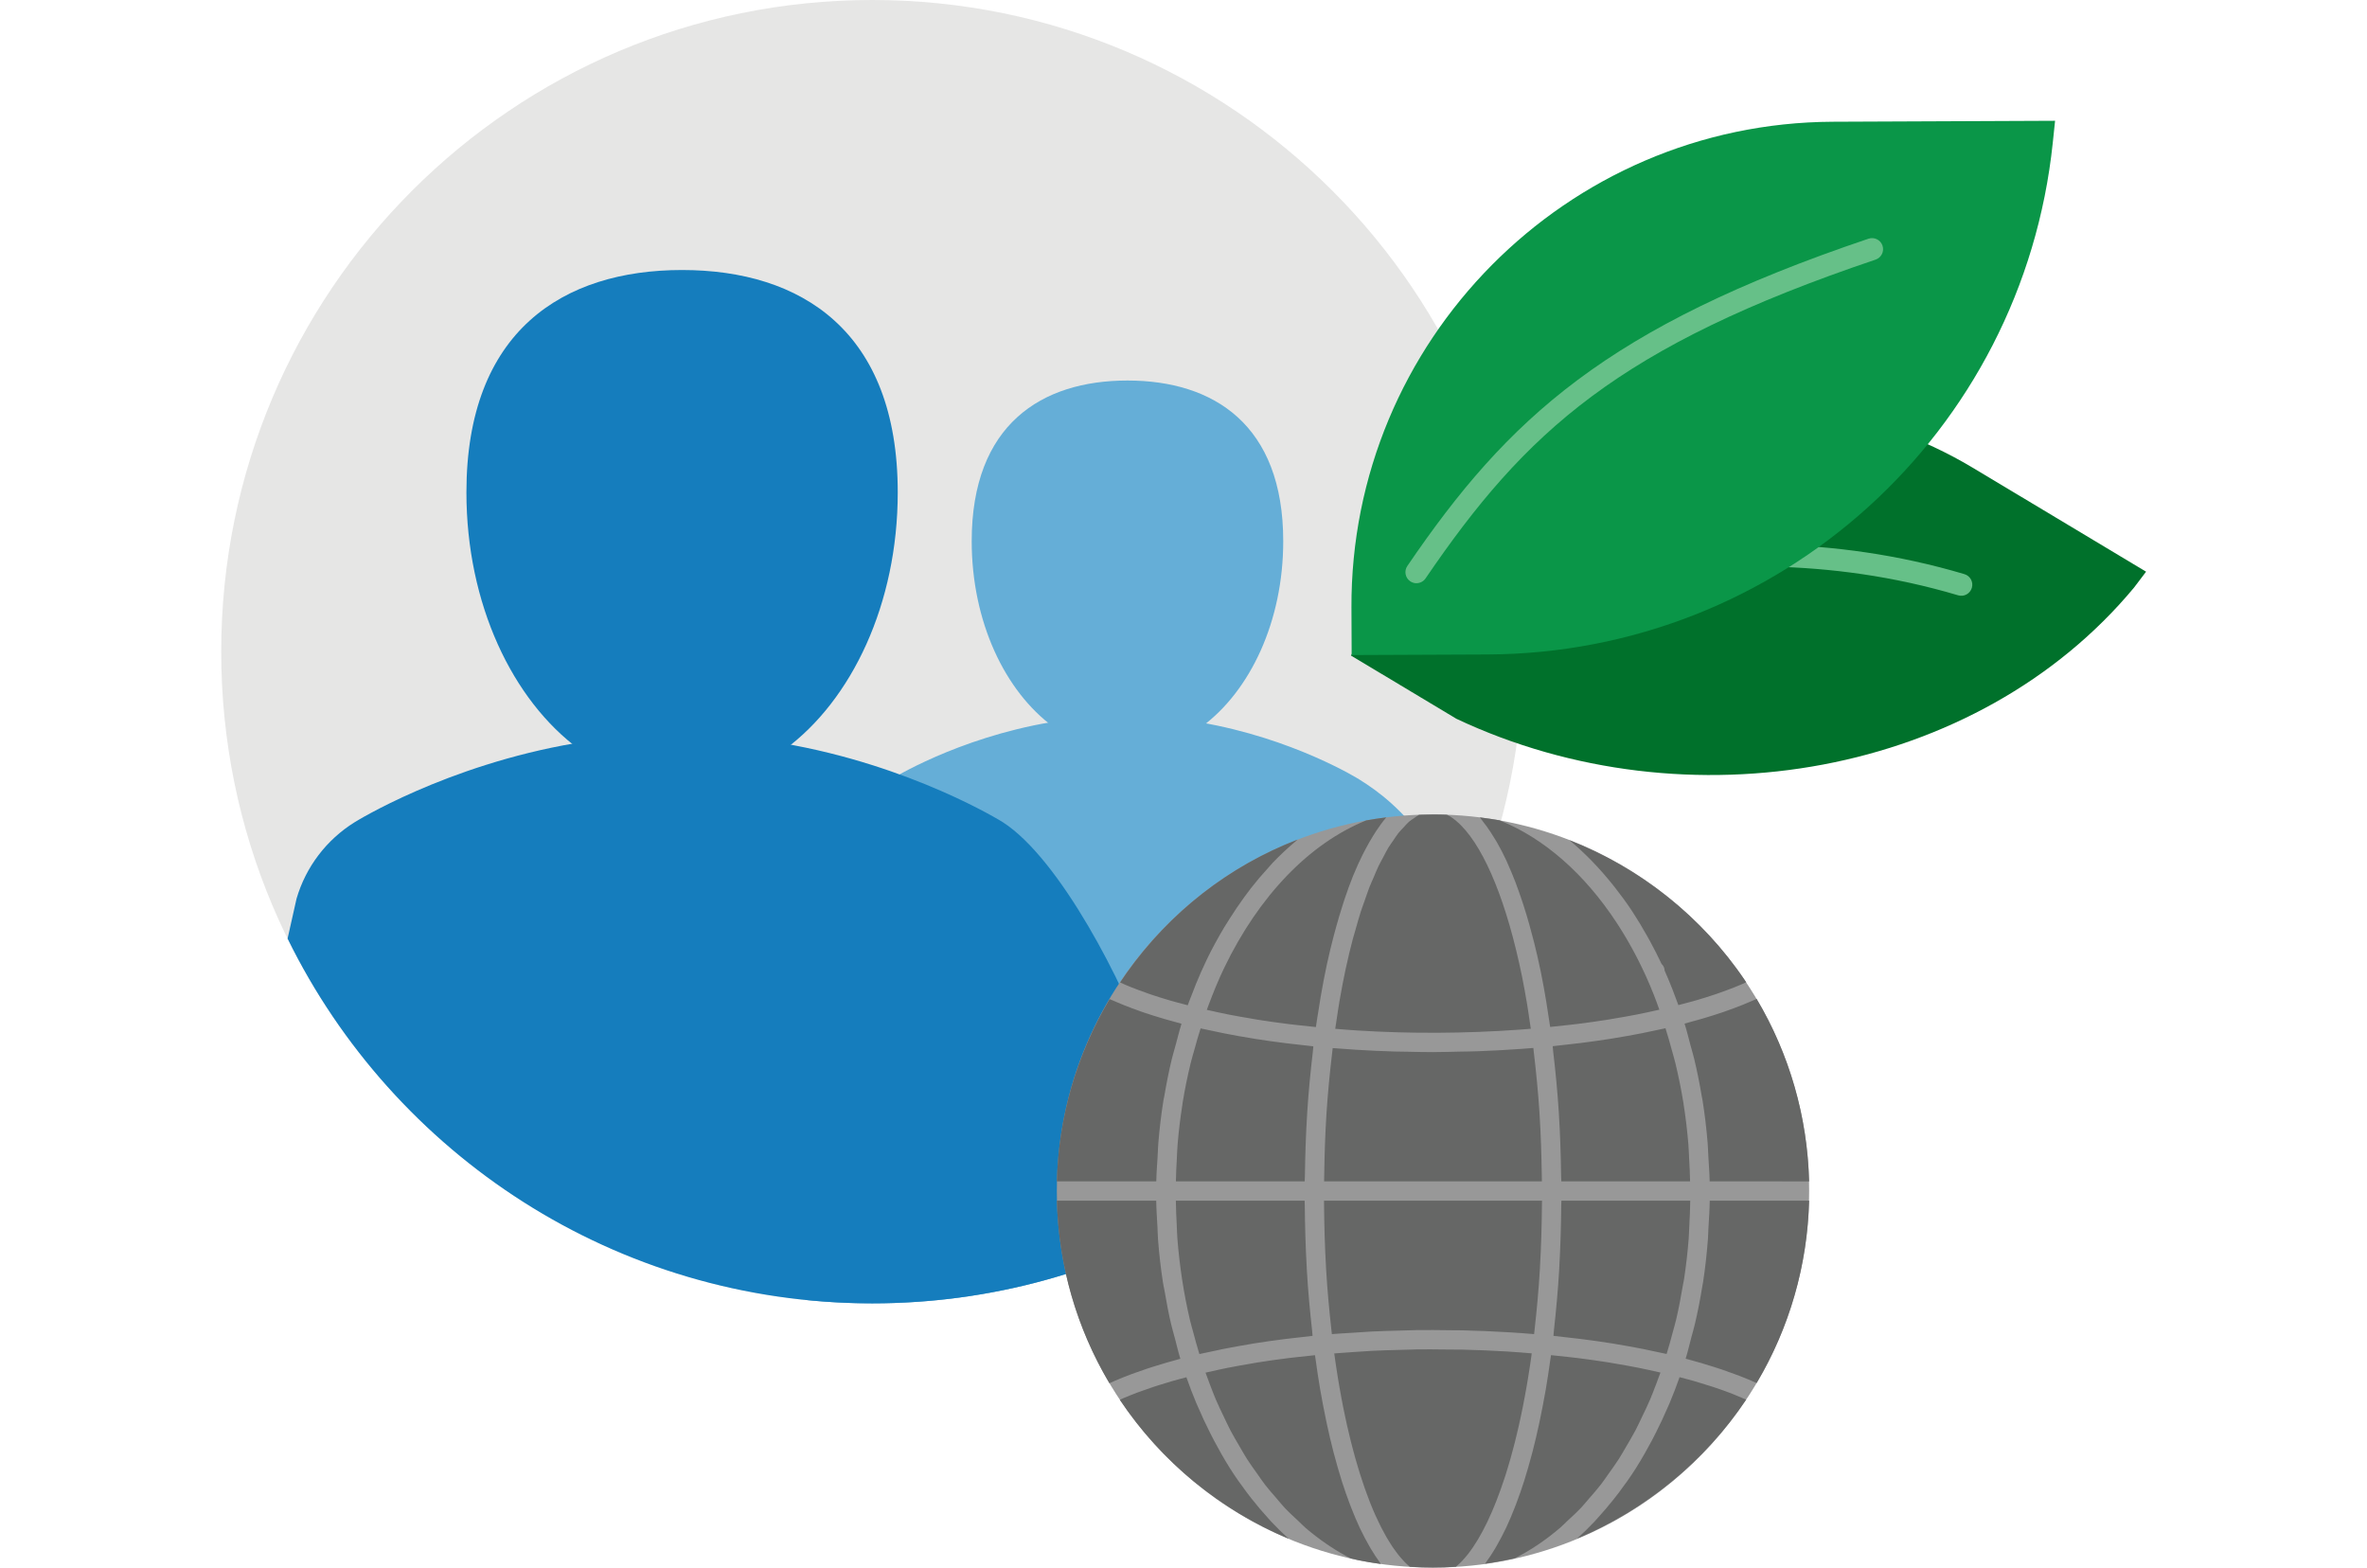
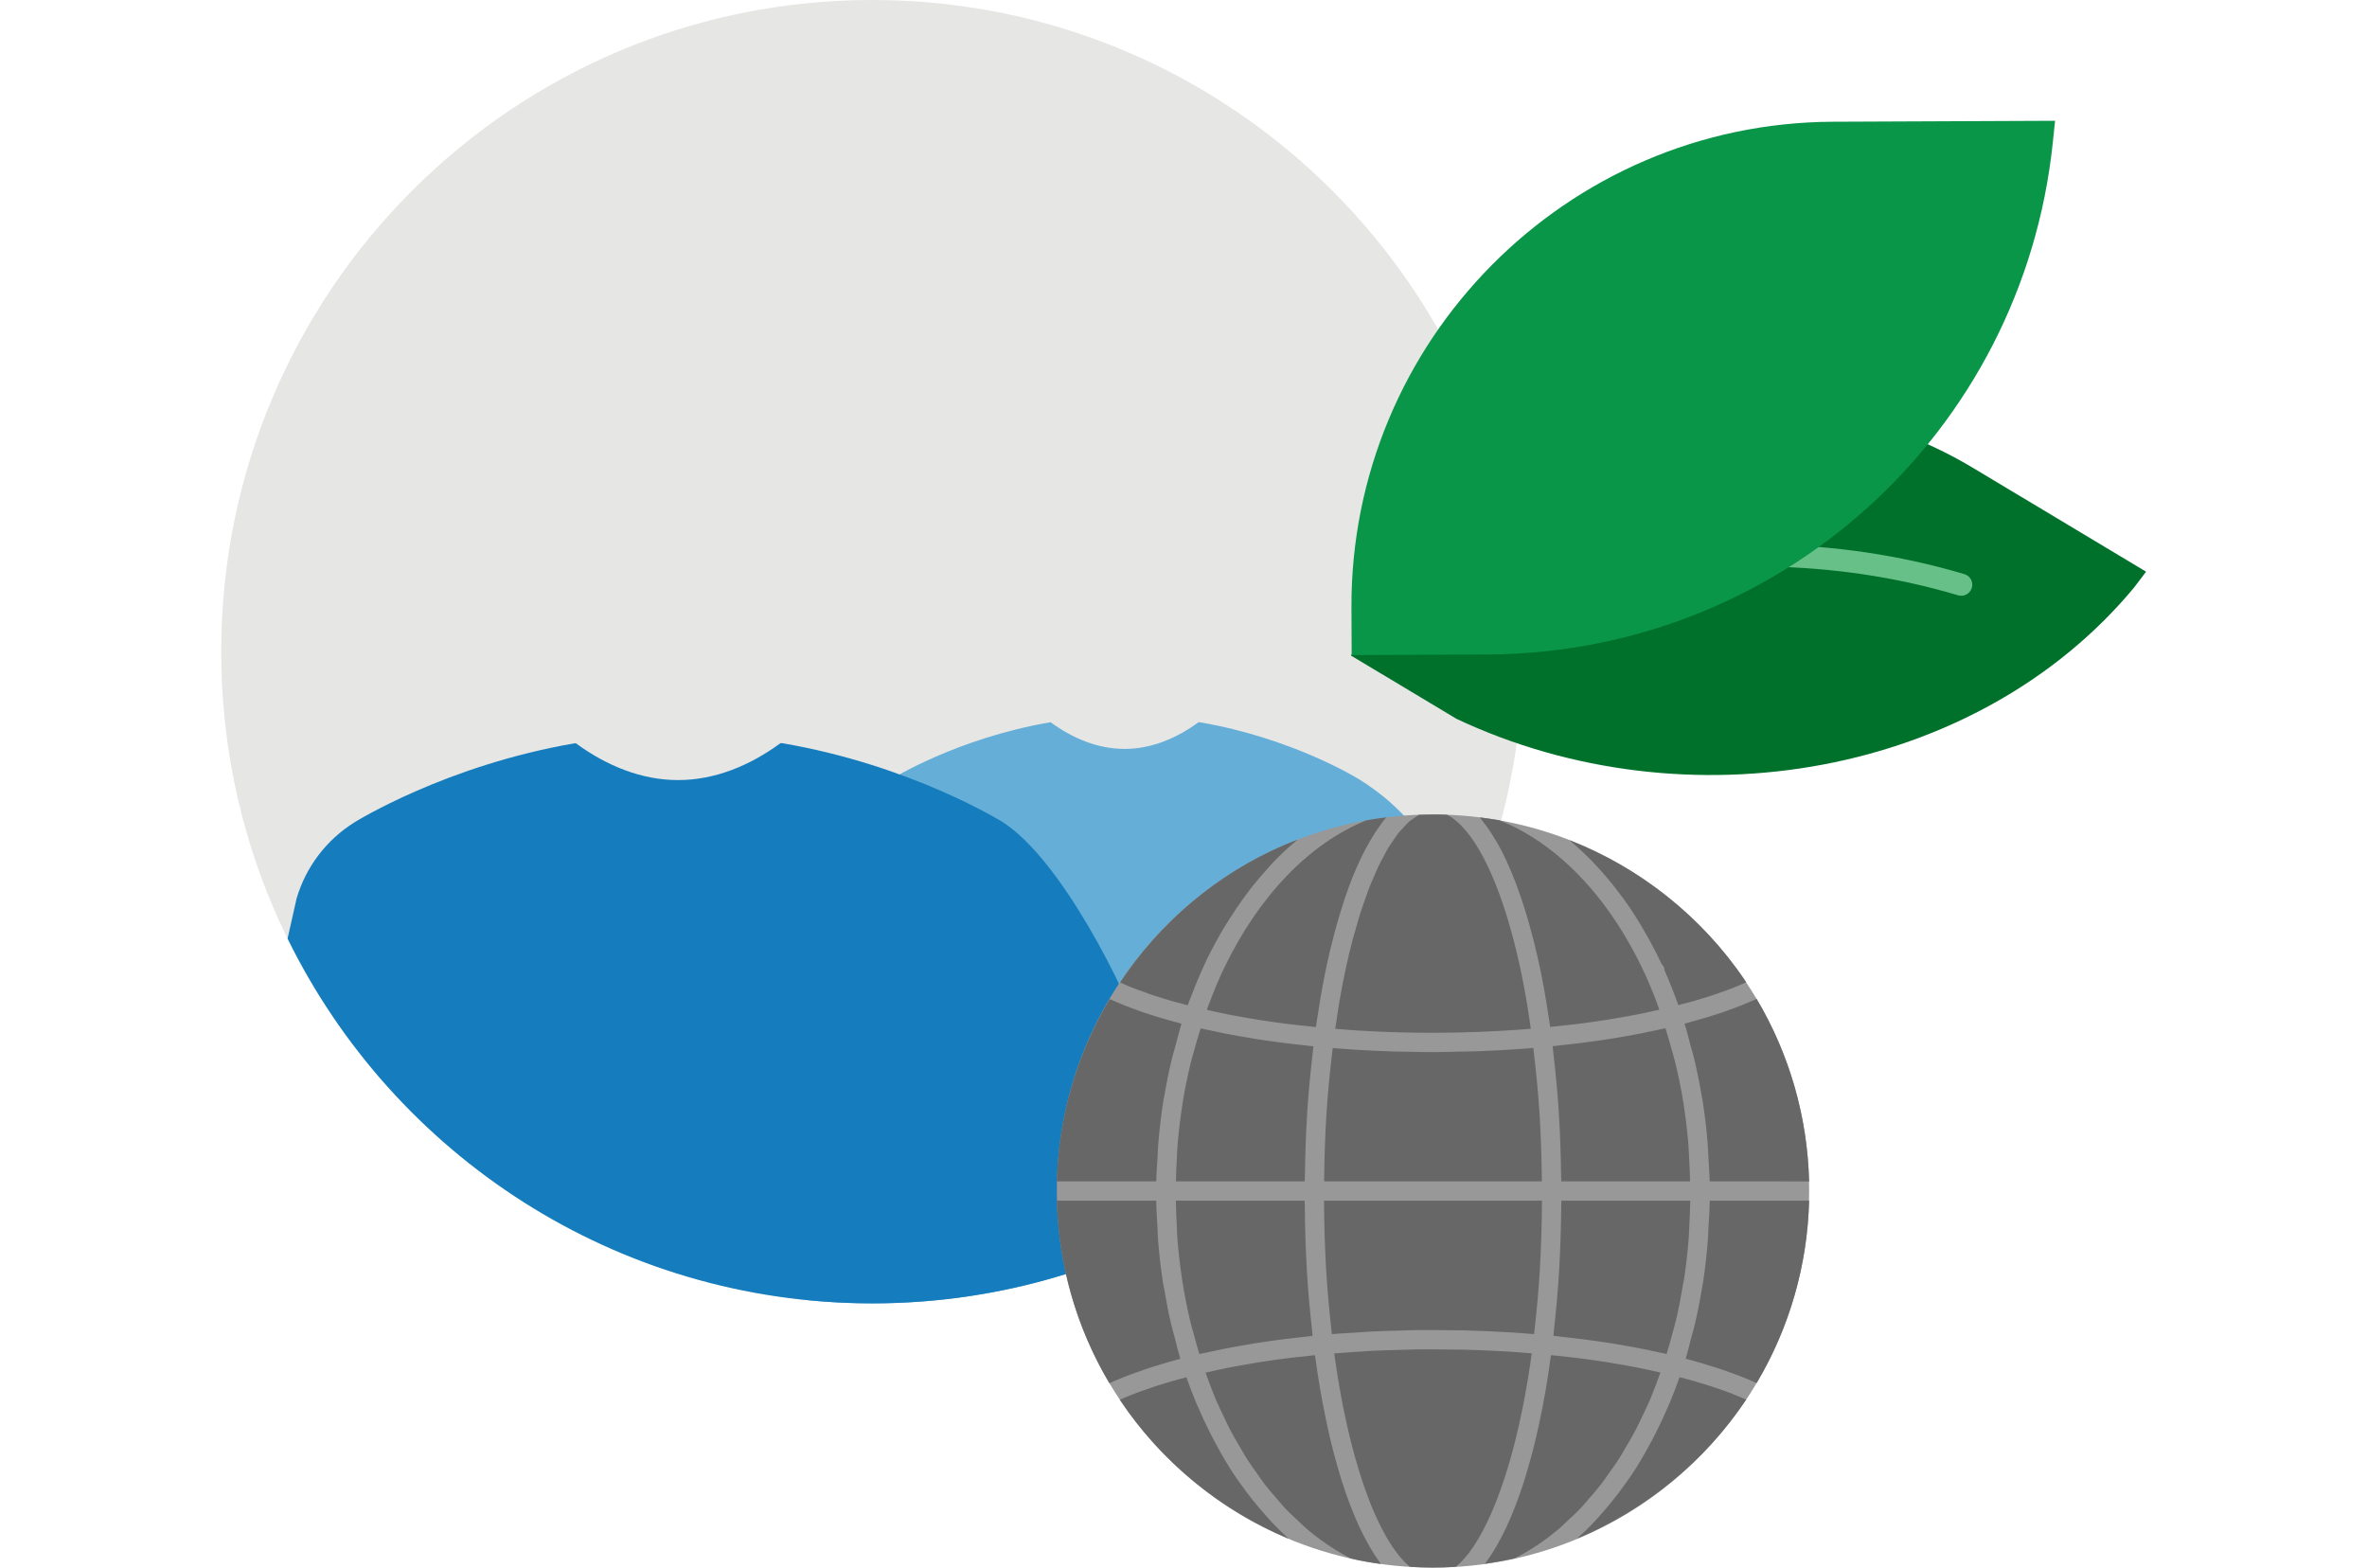
<svg xmlns="http://www.w3.org/2000/svg" id="Layer_1" data-name="Layer 1" width="450" height="298" viewBox="0 0 450 298">
  <defs>
    <style>
      .cls-1 {
        clip-path: url(#clippath);
      }

      .cls-2 {
        fill: none;
      }

      .cls-2, .cls-3, .cls-4, .cls-5, .cls-6, .cls-7, .cls-8, .cls-9, .cls-10 {
        stroke-width: 0px;
      }

      .cls-3 {
        fill: #666766;
      }

      .cls-4 {
        fill: #66c088;
      }

      .cls-5 {
        fill: #00712b;
      }

      .cls-6 {
        fill: #65aed7;
      }

      .cls-7 {
        fill: #157dbd;
      }

      .cls-8 {
        fill: #989898;
      }

      .cls-9 {
        fill: #e6e6e5;
      }

      .cls-10 {
        fill: #0a9648;
      }
    </style>
    <clipPath id="clippath">
      <rect class="cls-2" x="42" width="366" height="298" />
    </clipPath>
  </defs>
  <g class="cls-1">
    <g>
      <path class="cls-9" d="M165.819,247.772c68.352,0,123.762-55.466,123.762-123.886S234.171,0,165.819,0,42.056,55.466,42.056,123.886s55.41,123.886,123.763,123.886Z" />
      <g>
        <path class="cls-6" d="M278.659,174.844c-2.791-6.573-5.261-11.802-7.061-14.209-5.121-6.848-9.341-10.076-13.211-12.481,0,0-12.49-7.828-30.341-10.857h-.185c-4.183,3.065-8.973,5.072-14.064,5.072s-9.88-2.007-14.065-5.072c-17.85,3.029-30.341,10.857-30.341,10.857-3.869,2.405-6.707,6.132-7.983,10.497l-10.385,87.452s.927.405,2.586,1.069c4.017.394,8.089.6,12.21.6,50.206,0,93.429-29.925,112.84-72.928h0Z" />
-         <path class="cls-6" d="M228.405,138.192c9.259-6.783,15.555-20.052,15.555-35.315,0-22.161-13.259-30.539-29.613-30.539s-29.613,8.378-29.613,30.539c0,15.264,6.292,28.535,15.554,35.317l-.005-.004c4.183,3.065,8.973,5.071,14.064,5.071s9.874-2.006,14.057-5.071" />
-         <path class="cls-7" d="M149.135,142.511c12.818-9.392,21.538-27.765,21.538-48.897,0-30.682-18.358-42.283-41.001-42.283s-40.999,11.602-40.999,42.283c0,21.135,8.713,39.509,21.535,48.9l-.007-.006c5.794,4.245,12.424,7.023,19.473,7.023s13.67-2.777,19.464-7.023" />
        <path class="cls-7" d="M190.651,156.301s-17.294-10.839-42.009-15.031h-.255c-5.794,4.245-12.425,7.023-19.472,7.023s-13.68-2.777-19.473-7.023c-24.715,4.194-42.009,15.031-42.009,15.031-5.357,3.331-9.286,8.491-11.055,14.535l-1.704,7.595c20.153,41.069,62.347,69.341,111.144,69.341,22.612,0,43.805-6.075,62.047-16.676-1.549-6.09-4.557-16.52-9.78-31.449-4.292-12.268-16.446-36.272-27.435-43.346h0Z" />
      </g>
      <path class="cls-5" d="M375.18,88.994l32.82,19.685-2.283,3.016c-29.734,35.799-85.002,45.624-128.843,24.943l-20.041-12.02,4.169-6.966c23.59-39.413,74.813-52.265,114.177-28.657h.001,0Z" />
      <path class="cls-4" d="M264.047,123.164c-.789,0-1.545-.448-1.903-1.212-.49-1.052-.034-2.3,1.014-2.792,13.135-6.136,59.903-25.005,110.303-10.016,1.112.33,1.745,1.498,1.414,2.61-.331,1.113-1.495,1.753-2.608,1.415-48.981-14.56-94.538,3.817-107.332,9.798-.288.134-.591.197-.887.197,0,0-.001,0-.001,0Z" />
      <path class="cls-10" d="M256.929,115.56c-.218-50.741,40.837-92.198,91.518-92.417l42.252-.182-.434,4.156c-5.767,55.227-51.984,97.06-107.495,97.3l-25.801.111-.037-8.968h-.003,0Z" />
-       <path class="cls-4" d="M269.289,110.874c-.407,0-.818-.118-1.181-.366-.957-.654-1.205-1.96-.551-2.917,19.148-28.111,37.966-45.449,87.675-62.214,1.102-.366,2.289.221,2.658,1.32.371,1.099-.219,2.289-1.317,2.66-48.87,16.479-66.526,32.67-85.55,60.595-.407.597-1.066.917-1.735.917v.003h.001v.002Z" />
      <path class="cls-8" d="M272.431,298c39.494,0,71.511-32.048,71.511-71.582s-32.017-71.582-71.511-71.582-71.51,32.049-71.51,71.582,32.016,71.582,71.51,71.582h0Z" />
      <path class="cls-3" d="M312.296,256.43c-1.663-.328-3.367-.634-5.102-.918-.214-.035-.418-.078-.633-.112-1.951-.313-3.954-.594-5.989-.851-.648-.082-1.318-.151-1.974-.227-1.086-.126-2.158-.263-3.266-.374.043-.371.058-.767.099-1.14.411-3.702.755-7.463.984-11.31.014-.216.018-.436.03-.651.217-3.831.332-7.729.367-11.668.002-.312.028-.612.029-.926h24.499c-.021,1.567-.089,3.12-.175,4.668-.047.846-.054,1.703-.121,2.542-.207,2.625-.5,5.224-.897,7.787-.064.413-.164.811-.233,1.222-.358,2.149-.763,4.281-1.254,6.38-.209.89-.476,1.756-.709,2.636-.346,1.313-.707,2.617-1.106,3.906-.844-.196-1.729-.369-2.596-.551-.652-.138-1.289-.284-1.953-.414h0ZM277.988,252.897c-.725-.017-1.446-.005-2.171-.016-2.183-.032-4.364-.055-6.535-.027-1.002.014-1.993.061-2.992.086-1.865.048-3.729.094-5.577.186-1.21.061-2.401.156-3.603.235-1.302.086-2.615.146-3.903.255-.038-.327-.071-.658-.107-.987-.415-3.707-.76-7.48-.988-11.34-.01-.153-.013-.31-.022-.463-.219-3.825-.333-7.722-.367-11.662-.002-.304-.012-.605-.013-.91h41.444c-.002.306-.011.608-.014.914-.033,3.937-.148,7.832-.368,11.656-.009.151-.012.308-.02.46-.23,3.868-.577,7.653-.995,11.369-.036.319-.067.644-.104.961-1.606-.134-3.237-.252-4.885-.351-2.927-.178-5.857-.296-8.781-.366h.001ZM244.256,254.558c-2.029.259-4.024.539-5.967.851-.207.034-.403.074-.609.109-1.75.288-3.465.597-5.14.93-.627.124-1.228.262-1.843.392-.894.189-1.805.369-2.676.571-.415-1.34-.792-2.698-1.149-4.065-.213-.813-.461-1.609-.654-2.432-1.168-4.993-1.964-10.157-2.382-15.498-.068-.882-.081-1.79-.128-2.681-.08-1.481-.141-2.973-.163-4.481h24.484c0,.314.027.613.029.925.035,3.95.149,7.857.366,11.697.012.205.016.413.028.618.23,3.891.577,7.695.994,11.434.037.335.049.69.088,1.024-1.059.106-2.082.237-3.121.358-.718.083-1.448.157-2.156.247h-.001,0ZM223.881,217.531c.211-2.511.508-4.994.894-7.447.021-.134.03-.274.051-.408.415-2.574.94-5.11,1.545-7.613.204-.841.466-1.656.691-2.489.371-1.369.759-2.731,1.188-4.075.893.205,1.827.387,2.745.579.586.122,1.158.253,1.754.37,1.799.353,3.636.683,5.519.986.074.012.142.025.215.038,1.954.311,3.957.589,5.994.845.656.083,1.332.15,1.996.227,1.067.123,2.121.256,3.21.364-.045.361-.061.746-.103,1.107-.44,3.749-.811,7.554-1.06,11.448-.005.078-.006.156-.012.233-.243,3.863-.371,7.8-.427,11.769-.005.377-.037.74-.04,1.117h-24.488c.029-1.465.095-2.918.18-4.367.054-.894.071-1.798.146-2.686l.002.002h0ZM254.69,190.129c.361-2.082.742-4.098,1.151-5.998h.004c.421-1.96.874-3.845,1.351-5.65.158-.601.336-1.14.499-1.721.329-1.168.655-2.348,1.004-3.441.214-.666.445-1.257.666-1.892.321-.926.637-1.878.972-2.74.25-.642.515-1.201.772-1.805.326-.764.646-1.558.981-2.26.278-.582.569-1.075.852-1.612.331-.624.657-1.282.995-1.843.303-.503.615-.913.922-1.365.333-.489.662-1.013,1.001-1.441.319-.403.645-.711.968-1.06.338-.363.672-.76,1.012-1.06.328-.289.659-.48.99-.709.319-.221.636-.468.956-.633,1.753-.075,3.535-.087,5.294-.017.244.123.489.243.726.399.673.437,1.339.994,1.995,1.661,4.597,4.674,8.729,14.851,11.546,28.637.345,1.69.671,3.485.981,5.344.089.527.168,1.088.252,1.628.154.981.3,1.995.445,3.015-.678.056-1.347.118-2.033.167-10.637.761-20.94.79-30.978.161-1.41-.087-2.785-.204-4.167-.316.16-1.133.328-2.248.503-3.34.113-.7.217-1.426.335-2.109h.005,0ZM300.418,198.289c2.035-.256,4.038-.535,5.987-.846.092-.014.176-.032.266-.047,1.863-.3,3.68-.627,5.461-.975.61-.12,1.193-.252,1.793-.378.904-.189,1.827-.369,2.706-.571.441,1.391.844,2.8,1.223,4.218.209.78.452,1.544.642,2.332.607,2.517,1.132,5.068,1.548,7.658.008.053.012.106.02.159.402,2.529.702,5.094.92,7.686.075.896.093,1.808.146,2.71.086,1.443.15,2.89.18,4.348h-24.482c-.004-.375-.035-.736-.04-1.111-.055-3.99-.182-7.944-.427-11.824-.005-.063-.006-.127-.01-.19-.252-3.939-.625-7.79-1.07-11.579-.039-.326-.052-.672-.092-.996,1.058-.105,2.079-.235,3.117-.354.703-.08,1.419-.153,2.113-.24h-.001,0ZM251.751,223.474c.055-3.946.182-7.86.427-11.696.003-.047.004-.095.008-.143.25-3.855.619-7.623,1.056-11.33.041-.354.079-.712.121-1.064,1.459.119,2.937.225,4.427.317,2.473.155,4.974.266,7.484.341.755.023,1.521.02,2.279.035,1.626.033,3.255.075,4.88.075.167,0,.344-.01.512-.01,1.466-.004,2.951-.049,4.429-.083,1.224-.027,2.429-.031,3.665-.077,2.72-.102,5.46-.248,8.224-.447.755-.053,1.502-.114,2.248-.175.044.363.083.733.124,1.097.435,3.704.802,7.467,1.05,11.319.003.04.004.083.007.124.243,3.844.369,7.765.426,11.721.005.368.016.734.018,1.104h-41.403c.004-.371.014-.739.018-1.11v.002ZM325.031,224.583c-.03-1.568-.153-3.108-.245-4.657-.054-.889-.067-1.787-.141-2.669-.228-2.734-.545-5.441-.971-8.11-.043-.267-.11-.524-.155-.789-.402-2.401-.877-4.775-1.439-7.115-.207-.858-.468-1.691-.695-2.54-.369-1.375-.702-2.765-1.126-4.114.702-.183,1.361-.38,2.04-.569.426-.119.864-.234,1.28-.356,1.421-.417,2.797-.846,4.105-1.294.136-.047.258-.096.391-.143,1.164-.405,2.277-.824,3.347-1.255.396-.159.769-.324,1.152-.486.464-.197.951-.387,1.394-.59,6.237,10.5,9.666,22.423,9.974,34.689l-18.911-.002h0ZM331.74,186.371c.081.118.16.237.24.357-.338.15-.656.303-1.006.45-.363.153-.725.306-1.1.454-.884.353-1.805.696-2.759,1.031-.277.098-.539.2-.822.296-1.249.425-2.555.835-3.915,1.232-.311.091-.643.176-.96.264-.756.213-1.546.416-2.335.619-.291-.817-.596-1.603-.9-2.391-.086-.222-.166-.453-.253-.673-.475-1.203-.961-2.377-1.461-3.499-.015-.381-.139-.753-.393-1.06-.058-.069-.116-.132-.18-.191-.711-1.522-1.469-2.986-2.249-4.421-.189-.349-.385-.688-.577-1.031-.867-1.539-1.761-3.039-2.702-4.469-.027-.041-.053-.085-.079-.126-1.019-1.542-2.092-2.999-3.193-4.408-.131-.167-.262-.335-.395-.5-2.591-3.247-5.38-6.143-8.352-8.595,13.449,5.263,25.238,14.589,33.393,26.661h-.002ZM285.068,155.938c8.479,3.4,16.156,10.152,22.257,19.439,2.034,3.094,3.894,6.472,5.55,10.1.537,1.176,1.056,2.418,1.563,3.694.142.358.278.729.418,1.094.209.547.408,1.118.61,1.679-.786.178-1.573.357-2.379.524-.597.125-1.185.255-1.793.374-1.532.299-3.104.578-4.701.839-.297.048-.581.106-.881.153-1.92.304-3.888.58-5.894.831-.522.066-1.062.118-1.59.18-1.159.135-2.336.258-3.521.376-.153-1.085-.321-2.108-.486-3.151-.09-.568-.172-1.158-.264-1.713-.304-1.824-.623-3.588-.96-5.255-.003-.056-.025-.11-.033-.165-.007-.029-.011-.063-.018-.092-.004-.021-.009-.039-.013-.059-.018-.08-.02-.16-.047-.236-.387-1.87-.801-3.659-1.233-5.395-.133-.535-.276-1.035-.413-1.556-.325-1.237-.658-2.448-1.007-3.608-.178-.593-.358-1.169-.542-1.741-.34-1.062-.689-2.082-1.047-3.074-.186-.514-.368-1.036-.56-1.53-.443-1.152-.902-2.24-1.371-3.284-.112-.249-.217-.524-.33-.767-.583-1.249-1.187-2.404-1.804-3.485-.182-.317-.371-.596-.554-.899-.454-.744-.912-1.453-1.382-2.105-.231-.319-.462-.618-.697-.915-.203-.258-.401-.557-.607-.798,1.278.155,2.529.34,3.726.546h.003ZM261.591,158.03c-.195.294-.384.616-.577.925-.475.765-.941,1.579-1.398,2.444-.194.368-.389.731-.581,1.117-.563,1.141-1.115,2.343-1.647,3.634-.044.108-.092.202-.136.312-.572,1.41-1.117,2.93-1.647,4.51-.151.451-.296.922-.443,1.386-.397,1.247-.78,2.539-1.149,3.88-.131.479-.265.948-.394,1.439-.476,1.821-.938,3.696-1.366,5.678-.421,1.959-.814,4.033-1.185,6.181-.119.685-.222,1.414-.334,2.116-.192,1.19-.393,2.354-.569,3.591-1.138-.113-2.267-.231-3.381-.361-.581-.067-1.176-.125-1.75-.197-1.981-.248-3.925-.52-5.822-.82-.395-.063-.77-.137-1.161-.201-1.497-.248-2.975-.508-4.416-.788-.653-.128-1.284-.267-1.925-.401-.773-.162-1.528-.333-2.282-.503.103-.284.209-.567.315-.849.916-2.441,1.889-4.838,2.975-7.095,6.608-13.727,16.196-23.682,27.011-28.067,1.248-.223,2.521-.418,3.82-.578-.669.783-1.32,1.684-1.959,2.645v.002h0ZM246.67,159.616c-.095.079-.182.18-.277.259-1.525,1.276-3.008,2.656-4.439,4.148-.313.327-.606.693-.914,1.029-1.116,1.219-2.2,2.49-3.249,3.836-.434.558-.854,1.133-1.277,1.712-.925,1.269-1.817,2.589-2.681,3.955-.368.583-.743,1.15-1.099,1.749-1.166,1.965-2.288,3.993-3.318,6.135-.728,1.512-1.414,3.078-2.07,4.675-.209.509-.398,1.033-.6,1.55-.317.813-.647,1.613-.944,2.44-.766-.197-1.532-.396-2.267-.602-.337-.095-.688-.185-1.019-.281-1.344-.392-2.638-.799-3.876-1.22-.297-.101-.572-.208-.862-.311-.939-.331-1.851-.67-2.724-1.017-.372-.149-.734-.301-1.094-.452-.352-.149-.676-.303-1.016-.454.403-.608.811-1.208,1.232-1.801,8.276-11.623,19.535-20.349,32.493-25.351h0ZM210.953,189.934c.47.213.983.414,1.473.622.349.147.688.297,1.048.442,1.142.46,2.326.907,3.571,1.338.058.02.109.041.168.061,1.314.452,2.696.882,4.122,1.3.419.124.86.239,1.288.359.666.187,1.313.378,1.999.558-.413,1.312-.737,2.663-1.099,3.998-.241.891-.515,1.767-.734,2.667-.554,2.299-1.02,4.632-1.42,6.991-.051.301-.127.591-.177.893-.429,2.667-.746,5.373-.976,8.108-.072.86-.086,1.738-.138,2.605-.095,1.567-.221,3.124-.25,4.709h-18.909c.312-12.204,3.761-24.115,10.031-34.65h.003,0ZM219.816,228.254c.021,1.674.139,3.323.232,4.978.047.834.053,1.681.117,2.509.213,2.708.518,5.387.925,8.031.094.606.237,1.193.34,1.795.351,2.041.727,4.072,1.193,6.068.224.955.505,1.887.756,2.832.338,1.281.636,2.579,1.022,3.838-.425.113-.824.234-1.241.348-.474.13-.946.26-1.408.394-.766.222-1.509.45-2.243.681-.431.135-.868.268-1.287.407-.772.255-1.513.519-2.245.784-.338.122-.689.24-1.018.365-1.042.392-2.049.794-3.003,1.207-.355.153-.702.308-1.043.464-6.248-10.511-9.68-22.437-9.992-34.701h18.895ZM212.894,266.099c.177-.079.336-.161.516-.238.912-.394,1.874-.779,2.872-1.154.344-.13.715-.254,1.07-.381.68-.244,1.362-.488,2.078-.724.419-.138.859-.27,1.291-.406.692-.217,1.388-.431,2.111-.64.476-.137.966-.271,1.453-.404.415-.114.841-.224,1.265-.335.587,1.679,1.22,3.317,1.888,4.923.103.248.22.483.324.729.727,1.704,1.503,3.355,2.317,4.966.242.48.486.956.735,1.427.913,1.725,1.862,3.407,2.869,5.012.04.064.077.134.118.198,1.05,1.658,2.161,3.224,3.305,4.741.301.399.606.785.914,1.175.983,1.247,1.995,2.442,3.038,3.579.219.238.427.492.648.725,1.068,1.127,2.156,2.207,3.278,3.215-12.948-5.417-24.229-14.637-32.088-26.408h-.002ZM258.267,296.599l-1.442-.323c-1.374-.695-2.72-1.494-4.04-2.369-.212-.141-.423-.28-.633-.425-1.339-.922-2.653-1.92-3.929-3.016-.501-.43-.969-.933-1.458-1.388-.854-.797-1.715-1.577-2.536-2.448-.54-.573-1.043-1.215-1.567-1.82-.728-.842-1.466-1.666-2.162-2.567-.525-.679-1.014-1.42-1.518-2.132-.647-.911-1.303-1.808-1.918-2.769-.49-.767-.941-1.587-1.408-2.385-.578-.985-1.163-1.962-1.705-2.992-.445-.846-.852-1.736-1.271-2.61-.506-1.056-1.017-2.107-1.487-3.202-.393-.915-.747-1.868-1.113-2.811-.307-.792-.605-1.589-.892-2.4.772-.177,1.545-.354,2.335-.522.618-.13,1.224-.266,1.854-.391,1.487-.293,3.014-.566,4.563-.824.349-.058.684-.126,1.038-.182,1.91-.307,3.869-.584,5.867-.837.545-.068,1.11-.124,1.662-.189,1.148-.135,2.313-.259,3.486-.375.034.244.075.468.109.71.278,2.007.571,3.977.897,5.875.009.056.021.11.031.166.324,1.882.677,3.691,1.047,5.459.072.346.143.696.217,1.037.377,1.744.774,3.434,1.193,5.057.069.273.143.533.215.801.406,1.528.828,3.005,1.27,4.419.049.156.095.321.144.477.473,1.483.967,2.887,1.477,4.235.103.275.209.544.313.814.519,1.324,1.051,2.593,1.606,3.774.047.101.096.19.143.29.528,1.107,1.073,2.136,1.631,3.108.106.183.209.375.315.553.585.984,1.186,1.89,1.801,2.72.045.061.088.142.135.202-1.458-.197-2.88-.435-4.268-.716l-.002-.004ZM268.036,297.858c-.153-.127-.304-.261-.455-.402-.188-.174-.377-.345-.563-.538-.209-.215-.416-.455-.624-.694-.18-.209-.363-.411-.543-.638-.211-.265-.418-.556-.627-.846-.171-.237-.344-.466-.514-.719-.214-.319-.425-.668-.636-1.012-.159-.26-.32-.507-.478-.78-.226-.392-.447-.815-.67-1.233-.136-.259-.275-.502-.411-.77-.262-.52-.518-1.075-.775-1.631-.091-.198-.185-.382-.276-.584-.345-.776-.684-1.586-1.016-2.428-.047-.119-.092-.25-.139-.372-.283-.727-.561-1.468-.833-2.24-.107-.304-.21-.63-.315-.942-.206-.609-.414-1.216-.613-1.851-.119-.379-.234-.779-.351-1.167-.179-.594-.359-1.187-.531-1.801-.121-.427-.236-.871-.353-1.308-.162-.601-.324-1.202-.479-1.822-.116-.464-.228-.943-.341-1.416-.149-.62-.298-1.24-.44-1.875-.111-.496-.216-1.004-.325-1.509-.135-.634-.269-1.271-.398-1.919-.104-.529-.206-1.067-.306-1.605-.122-.651-.244-1.304-.359-1.969-.096-.549-.189-1.105-.28-1.664-.111-.679-.221-1.359-.325-2.05-.086-.567-.169-1.138-.251-1.711-.051-.355-.097-.716-.147-1.074,1.273-.106,2.556-.192,3.842-.276,1.162-.075,2.317-.166,3.489-.224,1.641-.082,3.299-.12,4.954-.166,1.173-.032,2.339-.084,3.519-.099,1.793-.023,3.598.003,5.4.021,1.046.011,2.086-.002,3.133.023,2.848.068,5.7.184,8.551.357,1.579.095,3.113.226,4.653.353-.054.388-.105.779-.16,1.162-.076.529-.152,1.055-.231,1.577-.11.722-.225,1.435-.342,2.144-.088.534-.176,1.066-.269,1.591-.119.68-.243,1.348-.368,2.015-.1.529-.199,1.06-.303,1.581-.125.634-.258,1.256-.389,1.877-.113.529-.225,1.061-.342,1.58-.13.579-.265,1.142-.4,1.706-.129.539-.256,1.082-.388,1.607-.128.504-.26.991-.391,1.482-.15.561-.298,1.126-.452,1.672-.115.407-.235.797-.353,1.195-.179.605-.356,1.213-.541,1.796-.079.251-.163.487-.244.735-2.02,6.191-4.366,11.134-6.905,14.391-.006.008-.013.017-.018.025-.329.421-.662.802-.997,1.165-.061.067-.123.142-.186.208-.285.3-.574.563-.863.82-.091.08-.183.165-.274.241-2.888.197-5.852.191-8.747.004l-.004.007h0ZM282.485,297.036c.6-.812,1.186-1.697,1.758-2.655.123-.206.242-.426.364-.639.533-.932,1.054-1.917,1.56-2.972.064-.135.132-.257.197-.395.545-1.161,1.067-2.409,1.577-3.709.114-.291.228-.584.34-.883.504-1.331.992-2.714,1.458-4.178.057-.177.109-.364.165-.542.432-1.385.846-2.831,1.244-4.327.076-.288.155-.568.232-.86.415-1.612.81-3.284,1.183-5.012.078-.358.151-.722.228-1.084.361-1.731.707-3.5,1.025-5.337.017-.093.035-.181.051-.275.322-1.878.614-3.827.889-5.81.035-.254.079-.488.114-.743,1.168.117,2.327.239,3.471.373.553.064,1.118.12,1.664.189,2.003.252,3.968.529,5.886.835.318.051.619.111.934.163,1.585.263,3.143.54,4.666.841.624.123,1.226.257,1.84.386.794.167,1.57.343,2.346.521-.283.796-.578,1.582-.879,2.36-.371.957-.731,1.924-1.13,2.853-.473,1.1-.985,2.155-1.496,3.215-.416.864-.818,1.744-1.258,2.579-.559,1.059-1.158,2.061-1.754,3.073-.451.767-.887,1.557-1.359,2.296-.646,1.008-1.333,1.95-2.014,2.902-.475.665-.932,1.359-1.425,1.995-.746.964-1.534,1.847-2.316,2.743-.476.544-.931,1.127-1.42,1.644-.897.951-1.835,1.807-2.773,2.667-.415.381-.81.807-1.233,1.171-2.735,2.345-5.627,4.297-8.636,5.814-1.879.419-3.771.766-5.656,1.04.054-.072.103-.166.157-.239h0ZM299.838,292.481c1.122-1.006,2.212-2.082,3.279-3.205.234-.247.457-.516.69-.769,1.029-1.122,2.027-2.298,2.998-3.524.317-.401.633-.799.943-1.21,1.139-1.508,2.246-3.063,3.292-4.71.056-.089.107-.187.163-.275.994-1.579,1.928-3.234,2.831-4.931.254-.48.503-.965.749-1.453.812-1.604,1.586-3.249,2.312-4.946.105-.249.223-.486.328-.737.668-1.604,1.302-3.241,1.889-4.919.53.138,1.063.275,1.58.418.466.129.94.255,1.394.388.874.253,1.715.517,2.544.783.357.113.732.225,1.08.341,1.15.385,2.259.78,3.314,1.188.178.068.339.142.514.212.772.305,1.515.617,2.232.935-7.87,11.769-19.172,20.996-32.134,26.415h.002ZM333.958,262.917c-.011-.005-.022-.009-.033-.012-.993-.45-2.043-.887-3.134-1.313-.359-.141-.749-.272-1.118-.41-.775-.29-1.556-.577-2.376-.854-.483-.164-.992-.319-1.49-.479-.756-.241-1.518-.481-2.31-.713-.539-.158-1.093-.309-1.648-.462-.464-.129-.906-.263-1.382-.387.41-1.338.731-2.714,1.088-4.075.221-.844.475-1.674.674-2.528.559-2.385,1.03-4.807,1.422-7.264.033-.199.082-.39.112-.59.416-2.703.721-5.454.936-8.241.05-.671.056-1.362.096-2.036.104-1.757.226-3.507.25-5.296h18.899c-.312,12.252-3.74,24.167-9.985,34.662v-.002h-.001Z" />
    </g>
  </g>
</svg>